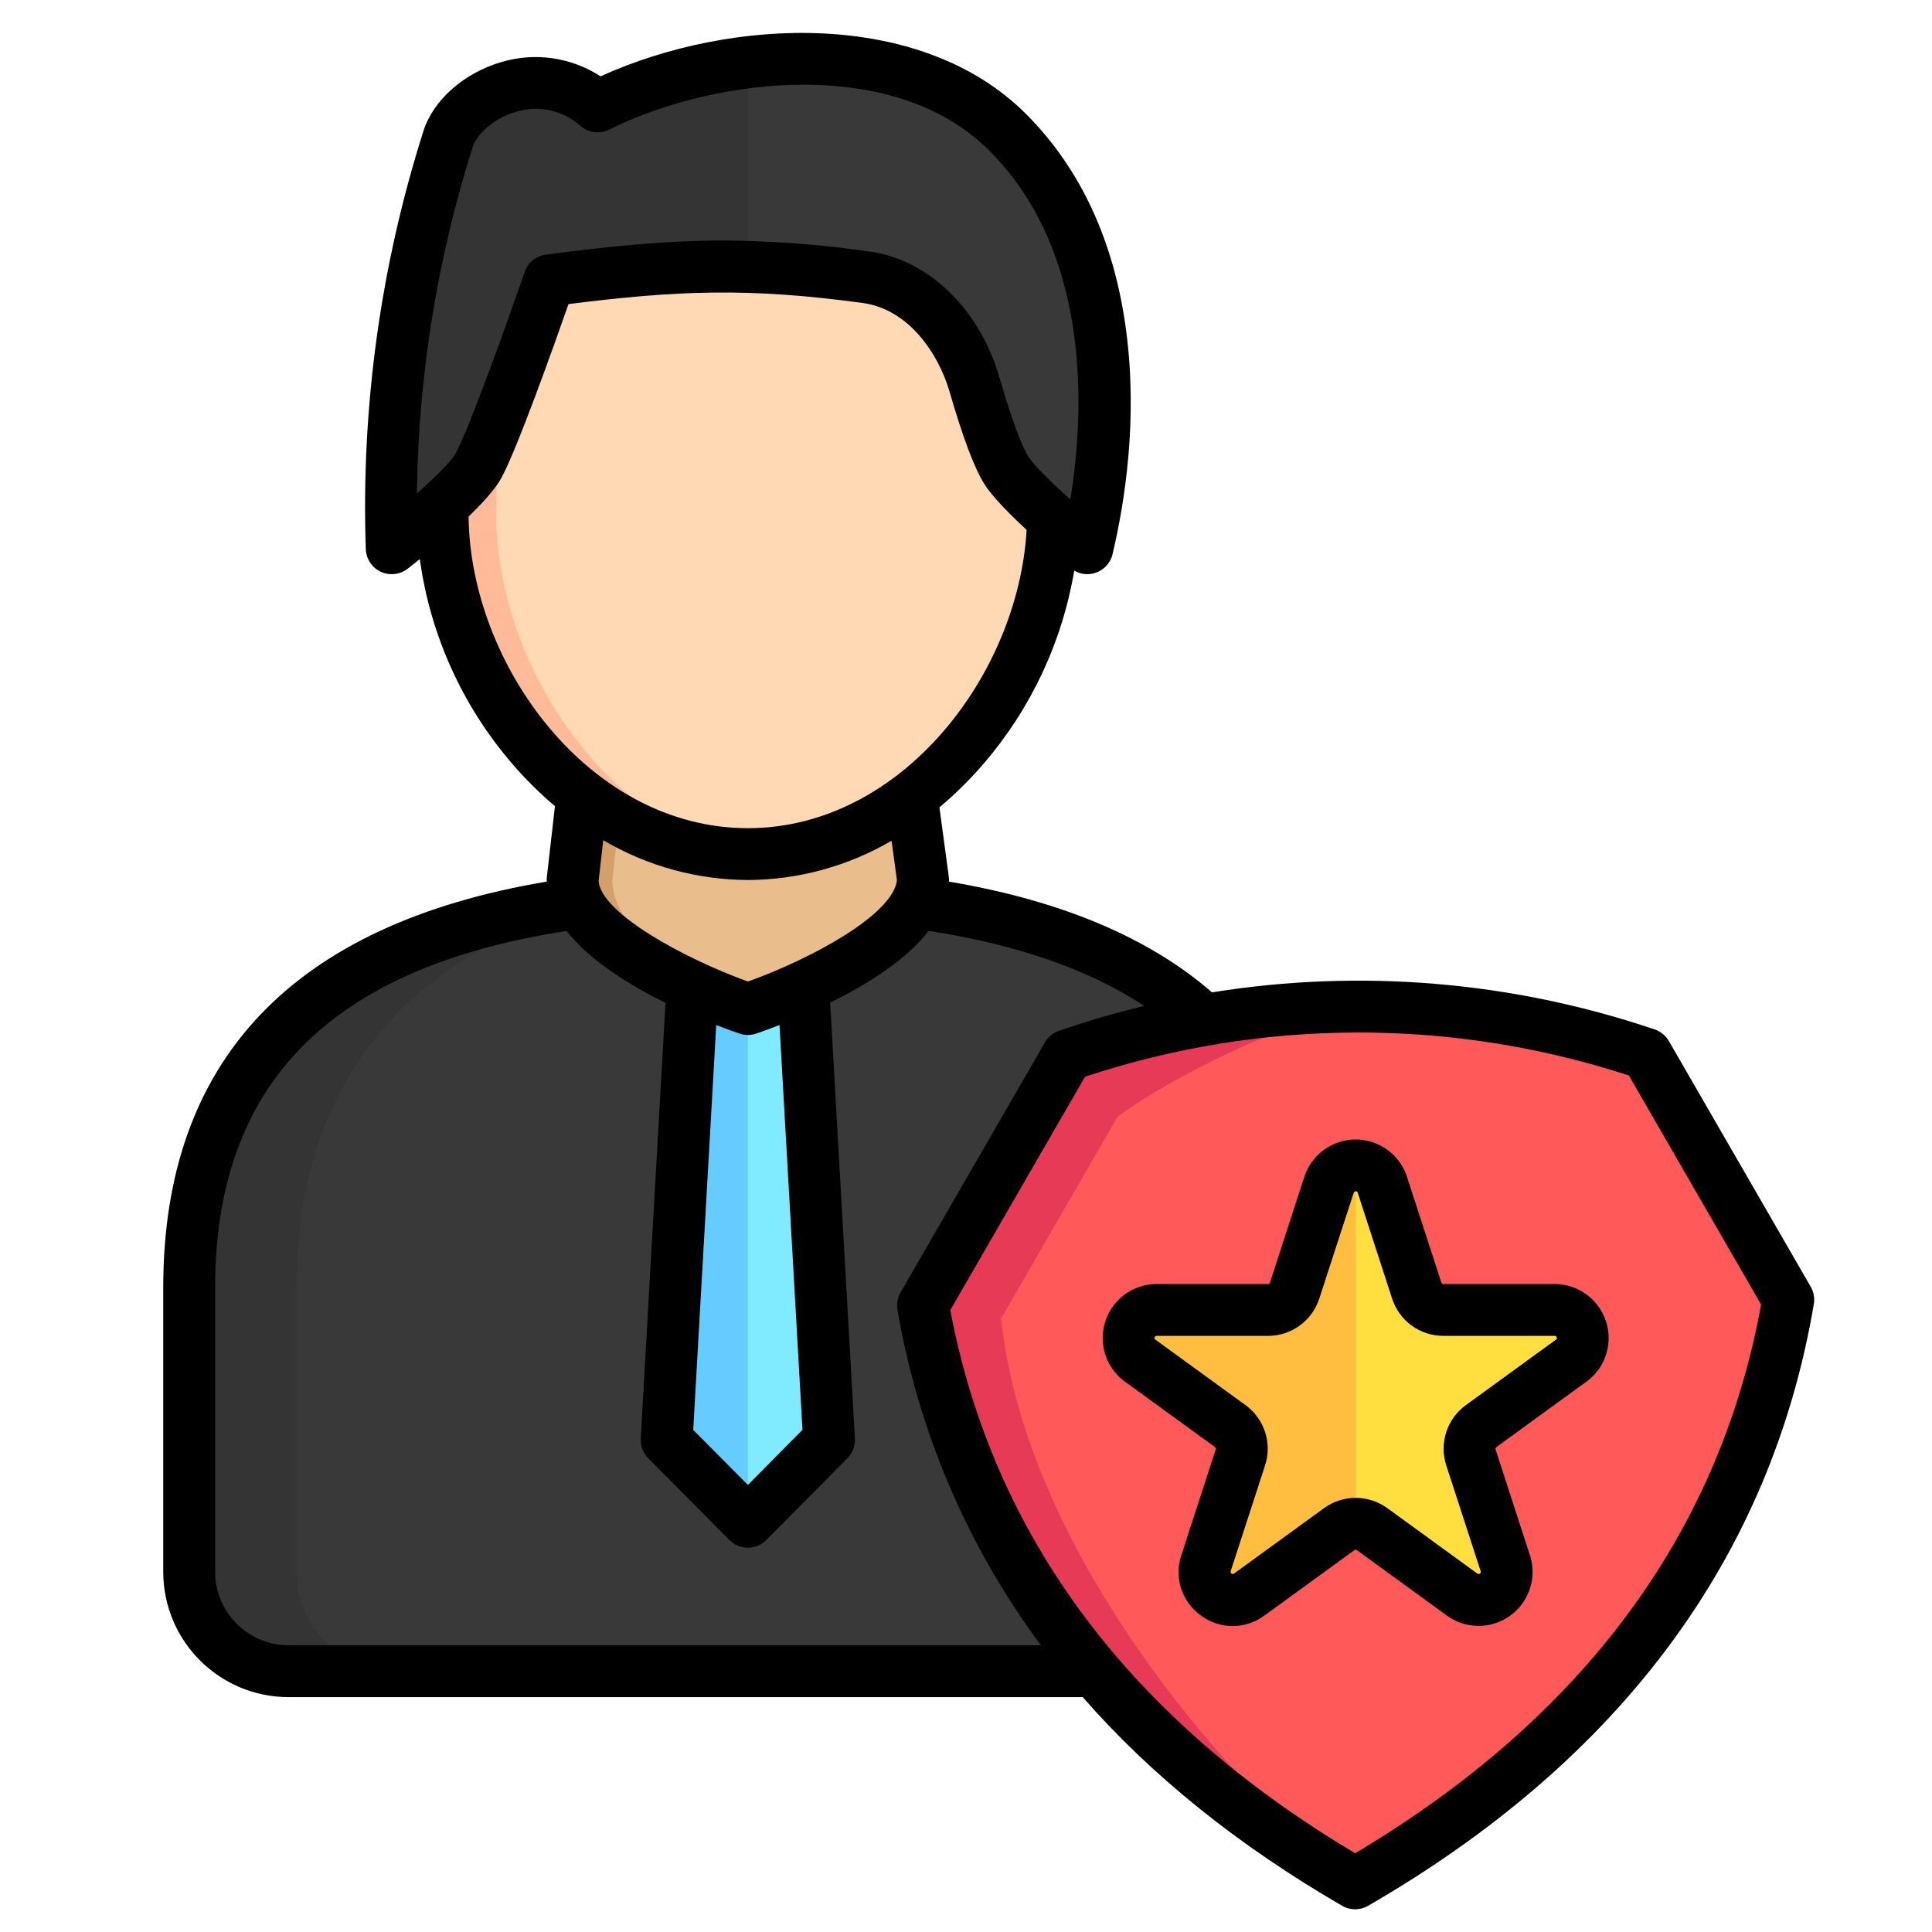
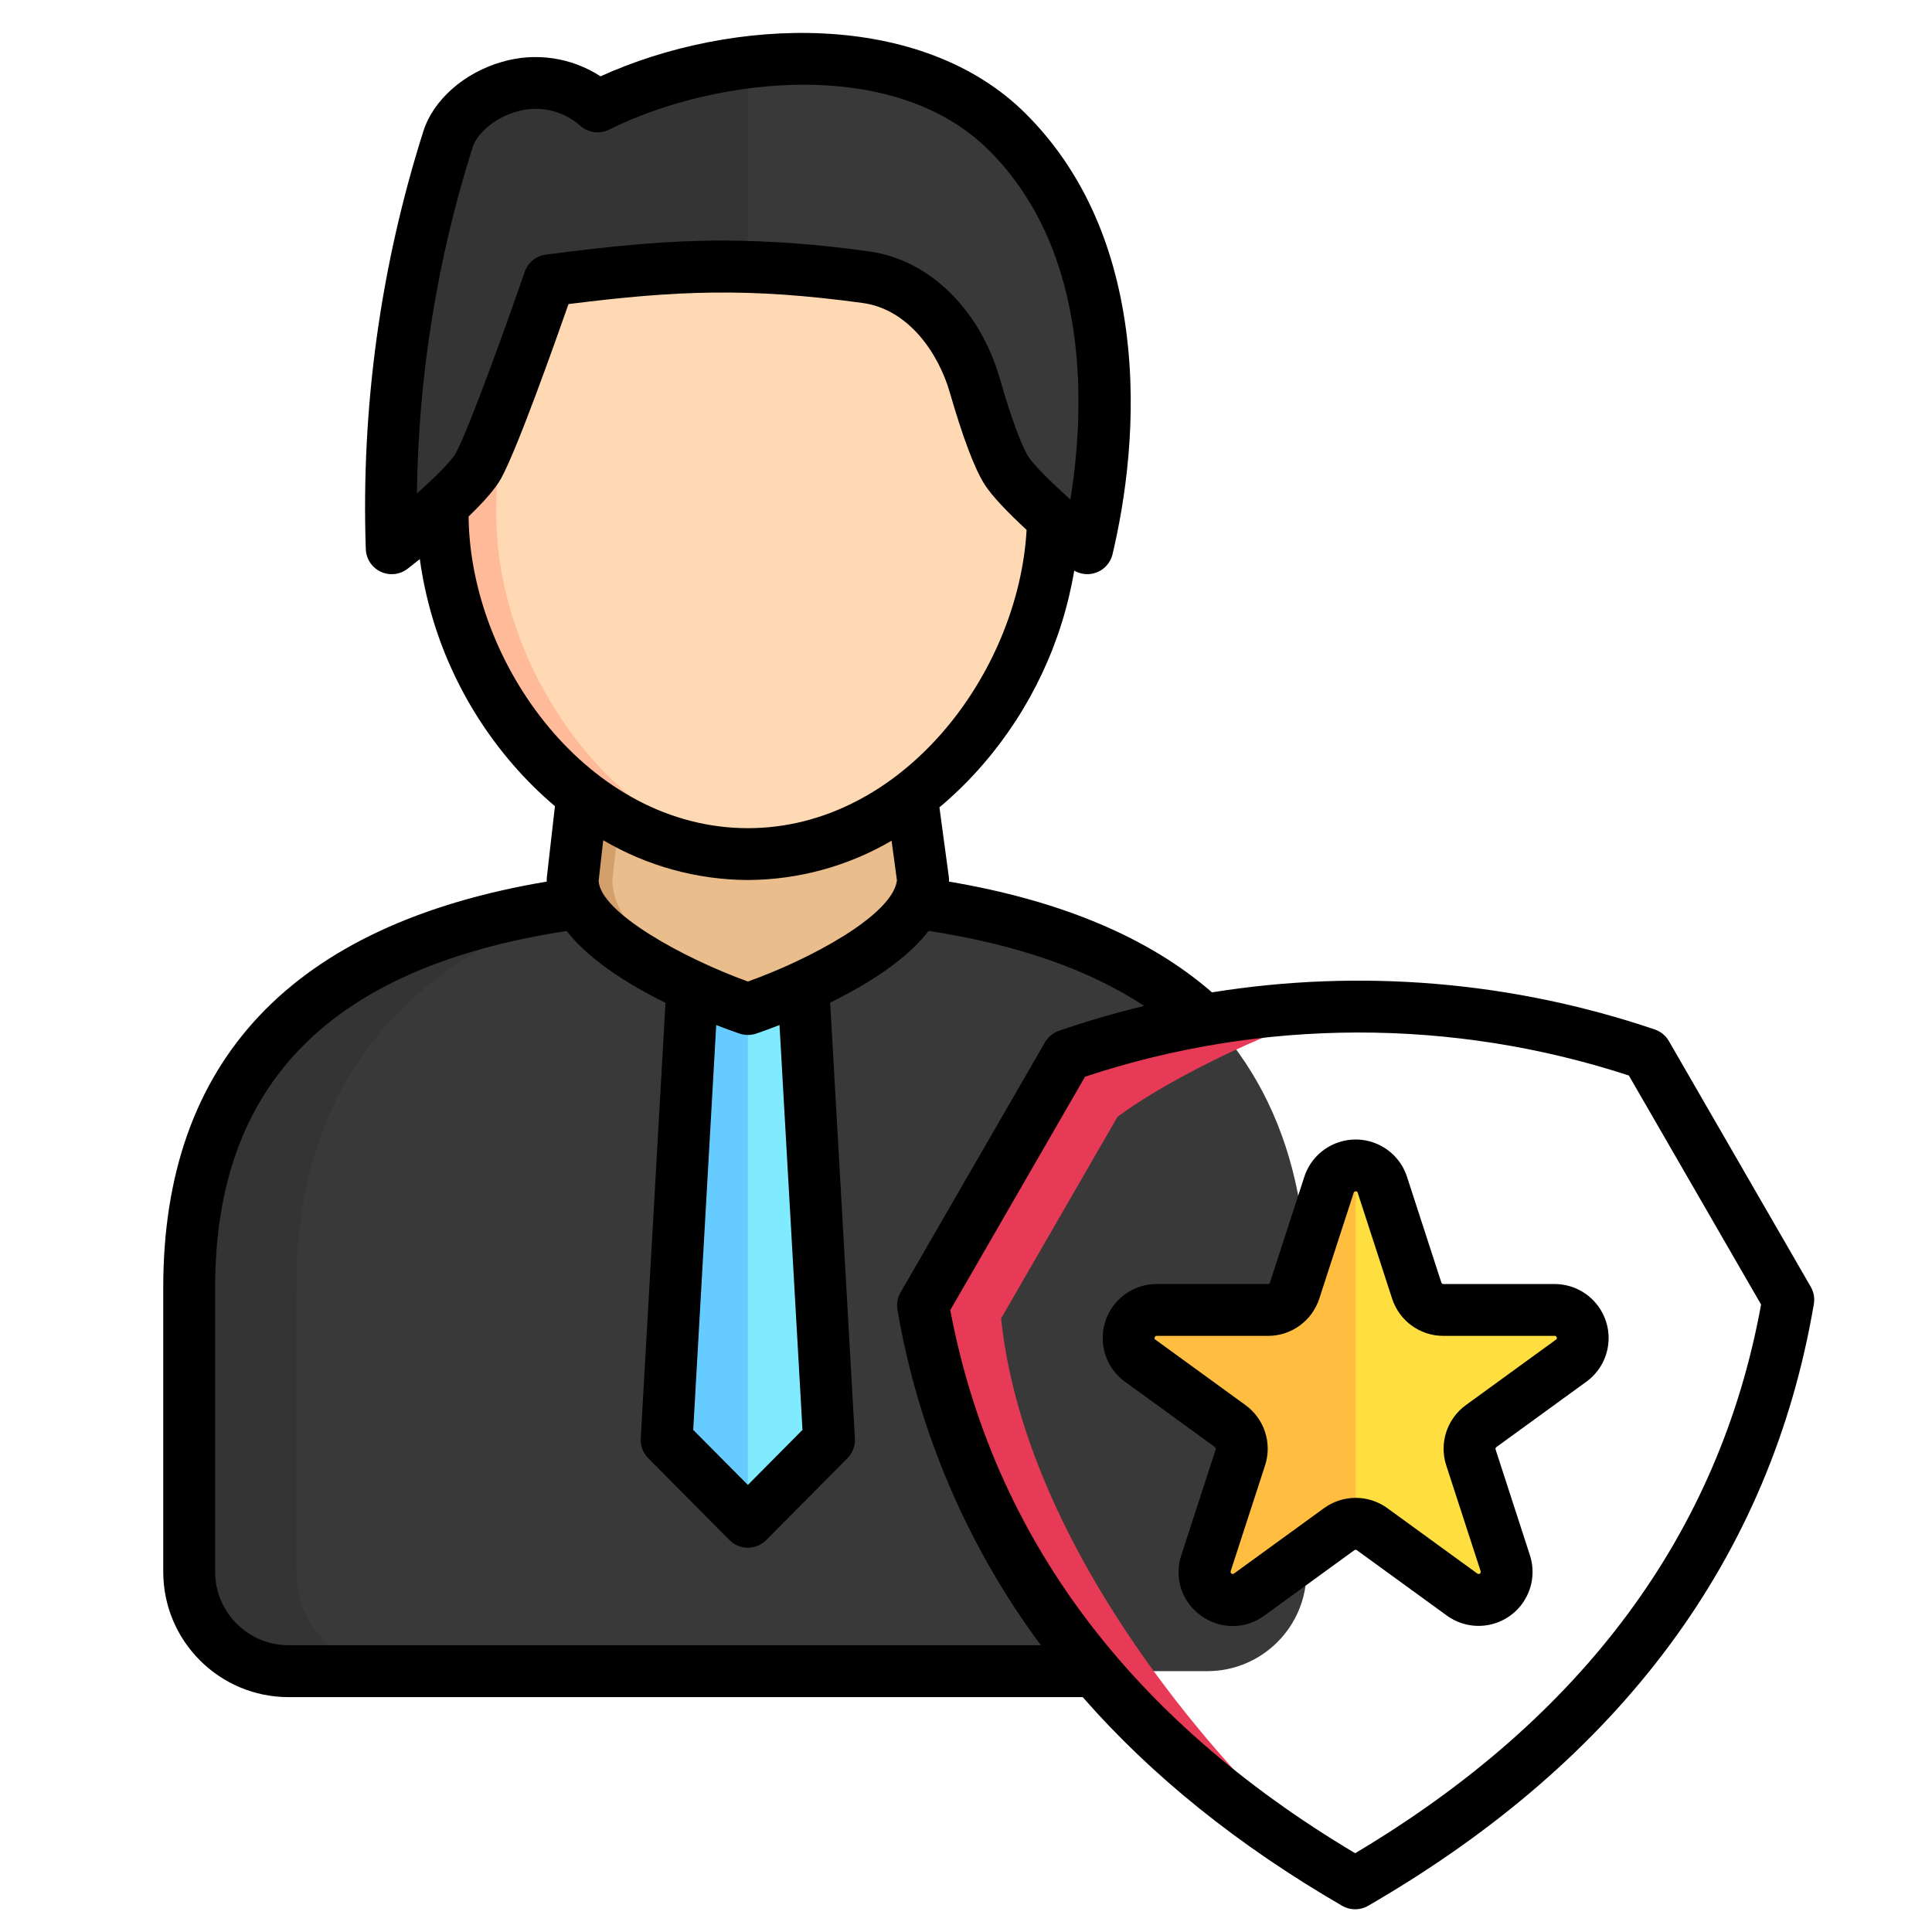
<svg xmlns="http://www.w3.org/2000/svg" version="1.1" id="Layer_1" x="0px" y="0px" width="85px" height="85px" viewBox="0 0 85 85" xml:space="preserve">
  <g id="Layer_1_1_" display="none">
    <path display="inline" fill="#AB604B" d="M27.595,15.715V32.48H9.906V15.715c0-4.884,3.961-8.845,8.844-8.845   C23.602,6.87,27.595,10.805,27.595,15.715z" />
    <path display="inline" fill="#8B4F4F" d="M14.308,8.076c-2.629,1.533-4.401,4.376-4.401,7.639V32.48h4.401V8.076z" />
    <path display="inline" fill="#65B9FF" d="M51.619,24.02v6.113H29.776V24.02c0-2.837,2.304-5.142,5.142-5.142h11.566   C49.322,18.878,51.619,21.182,51.619,24.02z" />
    <path display="inline" fill="#3E7FFF" d="M34.917,18.876h1.393c-2.836,0-5.139,2.303-5.139,5.14v6.117h-1.394v-6.117   C29.778,21.179,32.081,18.876,34.917,18.876z" />
    <rect x="29.778" y="26.945" display="inline" fill="#FFAF93" width="4.372" height="3.188" />
    <rect x="29.778" y="26.945" display="inline" fill="#EE8778" width="1.393" height="3.188" />
    <rect x="47.25" y="27.942" display="inline" fill="#FFAF93" width="4.368" height="3.19" />
    <path display="inline" fill="#F44AAF" d="M33.148,37.414v8.063H4.339v-8.063c0-3.742,3.039-6.781,6.782-6.781h15.256   C30.119,30.633,33.148,33.672,33.148,37.414z" />
    <path display="inline" fill="#E2429A" d="M11.12,30.63h1.838c-3.742,0-6.778,3.038-6.778,6.779v8.067H4.341v-8.067   C4.341,33.668,7.379,30.63,11.12,30.63z" />
    <rect x="4.34" y="41.271" display="inline" fill="#FFAF93" width="5.767" height="4.206" />
    <rect x="4.34" y="41.271" display="inline" fill="#EE8778" width="1.839" height="4.206" />
    <rect x="27.387" y="41.269" display="inline" fill="#FFAF93" width="5.763" height="4.208" />
    <g display="inline">
      <path fill="#FFAF93" d="M43.545,17.228V19.5c0,2.513-3.059,3.793-4.843,2.008c-0.521-0.515-0.832-1.224-0.832-2.008v-2.272H43.545    z" />
      <path fill="#FFAF93" d="M45.906,6.854v6.916c0,2.871-2.327,5.198-5.198,5.198l0,0c-2.871,0-5.199-2.327-5.199-5.198V6.854H45.906z    " />
      <path fill="#FFAF93" d="M45.904,6.852v6.916c0,0.164-0.006,0.328-0.023,0.486c-0.018,0.229-0.059,0.451-0.111,0.673    c-0.521,2.319-2.588,4.041-5.059,4.041c-2.872,0-5.2-2.325-5.2-5.2V6.852H45.904z" />
      <path fill="#AB604B" d="M47.016,12.657V6.361c0,0,0.104-3.183-4.152-4.082c-4.975-1.052-5.344,1.21-5.344,1.21h-0.588    c-1.414,0-2.56,1.146-2.56,2.56v6.607h1.142v-3.51c0-1.185,0.96-2.145,2.145-2.145l0,0c0.096,0.071,1.065,1.418,3.03,1.418h4.48    c0.406,0,0.735,0.329,0.735,0.735v3.502L47.016,12.657L47.016,12.657z" />
      <path fill="#AB604B" d="M35.51,10.02v2.641h-1.142v-2.249C34.685,10.166,35.077,10.02,35.51,10.02z" />
      <path fill="#8B4F4F" d="M37.033,3.49H36.93c-1.414,0-2.56,1.146-2.56,2.56v6.607h1.142V9.146c0-0.966,0.643-1.771,1.521-2.04V3.49    z" />
      <path fill="#FFAF93" d="M47.734,12.433c0,1.02-0.816,1.836-1.836,1.836v-3.663C46.918,10.606,47.734,11.424,47.734,12.433z" />
      <path fill="#EE8778" d="M46.389,10.68c-0.156-0.043-0.318-0.074-0.49-0.074v3.663c0.172,0,0.334-0.03,0.49-0.073V10.68z     M39.584,21.489l0.022,0.021c0.415,0.415,0.947,0.703,1.554,0.785c-0.793,0.159-1.765-0.093-2.457-0.785    c-1.177-1.161-0.742-2.514-0.836-3.39c-1.542-1.015-2.354-2.657-2.354-4.352v0.503c-1.736,0-2.509-2.196-1.147-3.271    c0.318-0.251,0.711-0.392,1.147-0.392V9.15c0-0.962,0.629-1.776,1.51-2.05v6.668c0,2.632,1.942,4.777,4.411,5.137    c0.77-0.096,1.488-0.377,2.11-0.777v0.896c-1.051,0.557-2.234,0.764-3.124,0.695C39.481,19.675,38.926,20.822,39.584,21.489z" />
      <path fill="#EE8778" d="M41.119,13.069v0.742c0,0.252-0.204,0.456-0.456,0.456s-0.456-0.204-0.456-0.456v-0.742    c0-0.252,0.204-0.456,0.456-0.456C40.917,12.613,41.119,12.82,41.119,13.069z M39.079,15.438c0.163,0.749,0.828,1.309,1.625,1.309    s1.462-0.561,1.624-1.309H39.079z" />
-       <path fill="#312E4B" d="M39.236,11.243c-0.244-1.121-1.852-1.122-2.096,0H39.236z M44.275,11.243    c-0.244-1.121-1.854-1.122-2.096,0H44.275z" />
    </g>
    <g display="inline">
      <path fill="#FFAF93" d="M22.132,27.657v2.702c0,1.867-1.519,3.378-3.371,3.378c-0.94,0-1.776-0.376-2.39-0.989    c-0.619-0.612-0.988-1.455-0.988-2.389v-2.702H22.132z" />
      <path fill="#FFAF93" d="M24.938,15.611v7.93c0,0.195-0.006,0.39-0.027,0.578c-0.021,0.271-0.069,0.536-0.133,0.801    c-1.059,4.717-6.949,6.436-10.391,2.994c-1.121-1.121-1.811-2.667-1.811-4.373v-7.93H24.938z" />
      <path fill="#FFAF93" d="M27.116,21.954c0,1.212-0.973,2.185-2.185,2.185v-4.357C26.144,19.781,27.116,20.754,27.116,21.954z" />
      <path fill="#EE8778" d="M25.515,19.869c-0.187-0.051-0.38-0.088-0.583-0.088v4.357c0.203,0,0.396-0.037,0.583-0.088V19.869z     M17.425,32.727l0.025,0.026c0.489,0.489,1.127,0.838,1.843,0.935c-0.175,0.034-0.349,0.052-0.532,0.052    c-0.943,0-1.782-0.384-2.385-0.986c-0.629-0.62-0.995-1.459-0.995-2.394v-1.642c-1.821-1.199-2.804-3.15-2.804-5.179l0.077,0.607    c-1.214,0-2.27-0.983-2.27-2.197c0-1.135,0.909-2.166,2.192-2.166v-4.175h1.799v7.931c0,3.167,2.337,5.694,5.249,6.113    c0.917-0.113,1.765-0.445,2.507-0.926v1.065c-1.235,0.66-2.644,0.911-3.712,0.829C17.302,30.569,16.639,31.932,17.425,32.727z" />
      <path fill="#EE8778" d="M19.246,23.41v0.883c0,0.301-0.242,0.543-0.542,0.543c-0.3,0-0.542-0.242-0.542-0.543V23.41    c0-0.3,0.242-0.542,0.542-0.542C19.007,22.868,19.246,23.114,19.246,23.41z M16.82,26.101c0.449,2.066,3.415,2.068,3.865,0H16.82z    " />
      <path fill="#312E4B" d="M17.007,21.444c-0.125-0.574-0.636-1.004-1.246-1.004c-0.612,0-1.122,0.43-1.247,1.004H17.007z M23,21.444    c-0.125-0.574-0.635-1.004-1.246-1.004c-0.611,0-1.121,0.43-1.246,1.004H23z" />
      <path fill="#AB604B" d="M25.346,15.129L25.346,15.129c0,2.035-1.65,3.685-3.686,3.685h-6.113c-2.035,0-3.686-1.649-3.686-3.685    l0,0" />
      <path fill="#8B4F4F" d="M14.287,15.129h-2.426c0,1.59,1.014,2.934,2.426,3.449V15.129z" />
    </g>
  </g>
  <g id="Layer_2" display="none">
    <path display="inline" fill="#E83D62" d="M82.23,70.102v12.896H48.127V70.102c0-4.433,3.598-8.028,8.027-8.028h18.061   C78.646,62.072,82.23,65.669,82.23,70.102L82.23,70.102z" />
    <path display="inline" fill="#CE2955" d="M56.152,62.07h2.177c-4.433,0.002-8.022,3.594-8.026,8.023v12.902H48.13V70.095   C48.131,65.664,51.723,62.072,56.152,62.07L56.152,62.07z" />
    <path display="inline" fill="#FFAF93" d="M48.13,74.667h6.825v8.33H48.13V74.667z" />
    <path display="inline" fill="#FFAF93" d="M73.701,72.107h5.682v6.941h-5.682V72.107z M68.881,59.473v2.955   c0,3.27-3.979,4.934-6.299,2.612c-0.695-0.688-1.086-1.632-1.08-2.612v-2.955H68.881z" />
    <path display="inline" fill="#FFAF93" d="M73.313,43.298v10.798c0.049,4.483-3.545,8.157-8.027,8.206   c-4.48,0.052-8.157-3.544-8.206-8.026c-0.001-0.06-0.001-0.119,0-0.18V43.299L73.313,43.298L73.313,43.298z" />
    <path display="inline" fill="#FFAF93" d="M73.309,43.294v10.799c0,0.255-0.011,0.511-0.037,0.759   c-0.029,0.354-0.088,0.707-0.174,1.051c-0.832,3.691-4.113,6.313-7.898,6.31c-4.482,0.001-8.116-3.632-8.119-8.114   c0,0,0-0.002,0-0.004v-10.8H73.309L73.309,43.294z" />
    <path display="inline" fill="#AB604B" d="M75.041,52.359v-9.832c0,0,0.163-4.969-6.48-6.374c-7.768-1.643-8.347,1.89-8.347,1.89   h-0.917c-2.208,0-3.997,1.791-3.997,3.997v10.316h1.783v-5.481c0-1.851,1.499-3.349,3.349-3.349   c0.101,0.074,1.699,2.215,4.729,2.215h6.995c0.635,0,1.148,0.514,1.148,1.146v5.469h1.736V52.359z" />
    <path display="inline" fill="#AB604B" d="M57.079,48.24v4.123h-1.782v-3.51C55.807,48.455,56.436,48.239,57.079,48.24z" />
    <path display="inline" fill="#8B4F4F" d="M59.457,38.045h-0.16c-2.207,0-3.997,1.79-3.997,3.997v10.317h1.783v-5.482   c0-1.508,1.003-2.766,2.374-3.186V38.045z" />
    <path display="inline" fill="#FFAF93" d="M76.166,52.009c0.006,1.578-1.27,2.863-2.848,2.868c-0.006,0-0.012,0-0.02,0v-5.719   c1.576-0.008,2.86,1.266,2.866,2.842C76.166,52.003,76.166,52.006,76.166,52.009z" />
    <path display="inline" fill="#EE8778" d="M74.063,49.271c-0.246-0.071-0.504-0.111-0.764-0.113v5.719   c0.266,0,0.52-0.047,0.764-0.115V49.271z M63.441,66.146l0.033,0.035c0.651,0.666,1.506,1.096,2.428,1.226   c-1.238,0.25-2.758-0.146-3.836-1.226c-0.842-0.828-1.313-1.963-1.307-3.144v-2.147c-2.301-1.496-3.684-4.054-3.676-6.796v0.785   c-1.586,0.004-2.873-1.278-2.878-2.862c0-0.006,0-0.01,0-0.015c0-0.901,0.427-1.71,1.086-2.229   c0.511-0.402,1.142-0.619,1.792-0.612v-2.276c0-1.503,0.98-2.773,2.355-3.201v10.412c0,4.102,3.024,7.459,6.89,8.021   c1.175-0.152,2.3-0.567,3.293-1.212V62.3c-1.64,0.87-3.485,1.193-4.877,1.087c-1.468-0.068-2.335,1.721-1.306,2.764v-0.004H63.441z   " />
    <path display="inline" fill="#EE8778" d="M65.838,53.003v1.158c0,0.396-0.32,0.713-0.714,0.713s-0.712-0.317-0.712-0.713v-1.158   c0-0.394,0.318-0.713,0.712-0.713S65.838,52.609,65.838,53.003z M62.65,56.701c0.31,1.4,1.695,2.287,3.096,1.979   c0.988-0.218,1.762-0.99,1.979-1.979H62.65z" />
    <path display="inline" fill="#312E4B" d="M62.896,50.148c-0.199-0.901-1.095-1.475-1.998-1.274   c-0.637,0.142-1.135,0.638-1.275,1.274H62.896z M70.764,50.148c-0.199-0.901-1.093-1.475-1.996-1.274   c-0.638,0.142-1.135,0.638-1.274,1.274H70.764z" />
  </g>
  <g>
    <path fill="#393939" d="M12.691,73.523c-2.412,0-4.368-1.955-4.368-4.368l0,0V56.644c0-13.574,11.004-18.455,24.579-18.455   c13.574,0,24.578,4.879,24.578,18.454v12.513c0,2.413-1.956,4.368-4.367,4.368l0,0H12.691z" />
    <path fill="#343434" d="M17.408,73.523h-4.716c-2.412,0-4.368-1.955-4.368-4.368l0,0V56.644c0-13.574,11.004-18.455,24.579-18.455   c0.796,0,1.582,0.017,2.358,0.052C22.792,38.792,13.04,43.865,13.04,56.644v12.512C13.04,71.568,14.996,73.523,17.408,73.523   L17.408,73.523z" />
    <path fill="#80EAFF" d="M36.475,63.353l-3.572,3.599l-3.572-3.599l1.165-20.503h4.815L36.475,63.353z" />
    <path fill="#66CCFF" d="M32.902,66.951l-3.572-3.599l1.165-20.503h2.408V66.951z" />
    <path fill="#EABD8C" d="M40.61,38.708c-0.154,3.171-7.708,5.685-7.708,5.685s-7.708-2.616-7.708-5.685l0.843-7.45h13.565   L40.61,38.708z" />
    <path fill="#D3A06C" d="M32.902,44.393c0,0-7.708-2.616-7.708-5.685l0.843-7.45h1.747l-0.843,7.45   C26.94,41.775,32.902,44.393,32.902,44.393z" />
    <path fill="#FFD9B3" d="M46.33,22.598c0,7.417-6.012,14.977-13.429,14.977c-7.416,0-13.428-7.561-13.428-14.977   c0-13.428,6.012-14.977,13.428-14.977C40.318,7.621,46.33,10.418,46.33,22.598z" />
    <path fill="#FFBB99" d="M32.436,37.564c-7.201-0.309-12.962-7.706-12.962-14.966c0-13.428,6.013-14.977,13.429-14.977   c0.349,0,0.694,0.006,1.037,0.02c-6.796,0.21-12.106,2.337-12.106,14.958C21.832,29.045,26.375,35.886,32.436,37.564z" />
    <path fill="#393939" d="M19.71,6.119c0.59-1.869,3.976-3.664,6.58-1.438c4.95-2.471,13.404-3.499,18.04,1.137   c4.894,4.894,4.83,12.704,3.505,18.3c0,0-2.905-2.38-3.559-3.429c-0.453-0.728-0.972-2.294-1.399-3.767   c-0.666-2.295-2.406-4.404-4.775-4.727c-5.379-0.731-8.644-0.553-13.936,0.138c0,0-2.313,6.702-3.117,8.161   c-0.635,1.153-3.817,3.623-3.817,3.623C17.028,18.022,17.866,11.935,19.71,6.119z" />
-     <path fill="#FF5959" d="M78.678,57.185c-1.989,11.694-9.155,19.945-19.057,25.673C49.79,77.171,42.658,69.021,40.61,57.434   l6.354-11.005c8.25-2.838,17.21-2.857,25.472-0.055L78.678,57.185z" />
    <path fill="#E63A57" d="M59.526,82.802c-9.781-5.686-16.875-13.819-18.917-25.368l6.353-11.005   c3.102-1.171,8.216-2.213,12.68-2.143c-3.049,0.637-8.147,3.099-10.479,4.854l-5.119,8.867   C45.172,68.778,54.927,79.329,59.526,82.802z" />
    <path fill="#FFDF40" d="M60.817,52.127l1.512,4.654c0.166,0.508,0.64,0.852,1.174,0.852h4.894c0.682,0,1.234,0.554,1.234,1.234   c0,0.396-0.189,0.767-0.508,0.999l-3.959,2.876c-0.433,0.313-0.613,0.871-0.448,1.38l1.512,4.653   c0.21,0.648-0.144,1.345-0.792,1.556c-0.376,0.122-0.788,0.057-1.107-0.176l-3.959-2.876c-0.433-0.313-1.018-0.313-1.45,0   l-3.959,2.876c-0.551,0.4-1.323,0.279-1.725-0.272c-0.231-0.319-0.297-0.731-0.175-1.107l1.512-4.653   c0.166-0.509-0.016-1.065-0.448-1.38l-3.958-2.876c-0.552-0.4-0.674-1.173-0.273-1.724c0.232-0.32,0.604-0.51,0.999-0.51h4.893   c0.535,0,1.01-0.344,1.174-0.852l1.513-4.654c0.211-0.648,0.907-1.002,1.556-0.791C60.401,51.459,60.695,51.753,60.817,52.127z" />
    <path fill="#343434" d="M32.902,11.743c-2.804-0.08-5.357,0.152-8.736,0.593c0,0-2.313,6.702-3.117,8.161   c-0.635,1.152-3.818,3.623-3.818,3.623c-0.204-6.097,0.634-12.185,2.479-18c0.59-1.869,3.977-3.664,6.58-1.438   c2.082-1.009,4.316-1.665,6.613-1.942V11.743z" />
    <path fill="#FFBE40" d="M59.643,67.044c-0.26,0-0.515,0.083-0.725,0.235l-3.959,2.876c-0.551,0.4-1.323,0.279-1.724-0.272   c-0.232-0.319-0.298-0.731-0.176-1.107l1.513-4.653c0.165-0.509-0.017-1.065-0.449-1.38l-3.958-2.876   c-0.551-0.4-0.673-1.173-0.272-1.724c0.231-0.32,0.604-0.51,0.998-0.51h4.893c0.535,0,1.01-0.344,1.174-0.852l1.513-4.654   c0.159-0.513,0.637-0.86,1.174-0.853L59.643,67.044z" />
    <path d="M79.665,56.613l-6.241-10.81c-0.138-0.239-0.358-0.42-0.619-0.51C66.54,43.17,59.853,42.61,53.322,43.66   c-2.764-2.408-6.648-4.044-11.574-4.873c0-0.008,0.002-0.017,0.003-0.023c0.003-0.07,0-0.14-0.01-0.208l-0.41-3.036   c0.695-0.582,1.34-1.219,1.931-1.906c2.085-2.417,3.469-5.36,4-8.509c0.543,0.317,1.241,0.135,1.559-0.409   c0.057-0.098,0.1-0.203,0.126-0.313c0.555-2.347,1.11-5.956,0.6-9.826c-0.517-3.925-2-7.136-4.408-9.544   c-4.6-4.6-12.91-4.289-18.719-1.655c-1.283-0.834-2.866-1.066-4.334-0.636c-1.667,0.477-3.026,1.676-3.461,3.055   c-1.886,5.938-2.743,12.156-2.532,18.383c0.022,0.63,0.55,1.123,1.18,1.101c0.24-0.008,0.471-0.092,0.661-0.239   c0.106-0.083,0.295-0.23,0.536-0.424c0.459,3.336,1.875,6.468,4.076,9.017c0.573,0.666,1.198,1.286,1.869,1.854L24.06,38.58   c-0.004,0.042-0.007,0.085-0.007,0.128c0,0.026,0.002,0.052,0.002,0.079c-11.196,1.88-16.873,7.881-16.873,17.857v12.513   c0.003,3.041,2.468,5.506,5.509,5.509h34.944c3.031,3.467,6.836,6.526,11.414,9.181c0.354,0.205,0.79,0.205,1.143,0   c11.12-6.433,17.717-15.338,19.609-26.471C79.847,57.113,79.799,56.844,79.665,56.613z M20.798,6.463   c0.168-0.533,0.896-1.256,1.913-1.547c0.991-0.302,2.068-0.062,2.837,0.633c0.349,0.298,0.841,0.359,1.251,0.154   c2.483-1.24,5.676-1.977,8.554-1.977h0.07c2.382,0.01,5.721,0.522,8.099,2.899c4.529,4.529,4.182,11.563,3.57,15.352   c-0.83-0.748-1.612-1.51-1.85-1.891c-0.184-0.295-0.593-1.139-1.271-3.481c-0.873-3.012-3.118-5.186-5.718-5.54   c-2.136-0.31-4.292-0.471-6.45-0.483c-2.447,0-4.803,0.231-7.787,0.62c-0.429,0.056-0.791,0.35-0.931,0.759   c-0.635,1.839-2.418,6.857-3.038,7.983c-0.189,0.343-0.877,1.03-1.705,1.765C18.405,16.535,19.233,11.396,20.798,6.463z    M20.616,22.724c0.619-0.596,1.17-1.201,1.432-1.677c0.7-1.271,2.333-5.866,2.964-7.669c4.771-0.6,7.912-0.732,12.936-0.049   c2.073,0.282,3.36,2.285,3.832,3.914c0.584,2.015,1.084,3.34,1.526,4.052c0.342,0.546,1.102,1.316,1.861,2.019   c-0.362,6.338-5.488,13.122-12.265,13.122C25.914,36.434,20.683,29.223,20.616,22.724z M32.902,38.717   c2.223-0.01,4.405-0.606,6.324-1.729l0.236,1.749c-0.204,1.543-3.875,3.491-6.557,4.446c-2.833-1.024-6.481-3.023-6.568-4.425   l0.203-1.792C28.469,38.103,30.664,38.706,32.902,38.717z M35.306,62.909l-2.403,2.422l-2.404-2.422l1.012-17.811   c0.446,0.174,0.805,0.3,1.025,0.375c0.235,0.08,0.491,0.081,0.727,0.003c0.036-0.012,0.432-0.145,1.032-0.38L35.306,62.909z    M12.691,72.383c-1.781-0.002-3.225-1.446-3.226-3.228V56.644c0-8.949,5.063-14.085,15.463-15.685   c1.02,1.302,2.764,2.379,4.351,3.163L28.19,63.288c-0.019,0.323,0.101,0.64,0.33,0.868l3.572,3.6   c0.444,0.447,1.167,0.45,1.614,0.006c0.002-0.002,0.004-0.004,0.006-0.006l3.572-3.6c0.228-0.229,0.348-0.545,0.329-0.868   l-1.089-19.176c0.235-0.116,0.474-0.239,0.714-0.367c1.667-0.896,2.874-1.825,3.62-2.789c3.892,0.598,7.068,1.705,9.482,3.301   c-1.266,0.304-2.515,0.668-3.75,1.093c-0.26,0.09-0.479,0.27-0.615,0.508l-6.354,11.004c-0.134,0.233-0.182,0.506-0.135,0.771   c0.916,5.343,3.076,10.396,6.308,14.75L12.691,72.383z M59.621,81.534c-9.945-5.922-15.935-13.957-17.813-23.894l5.929-10.269   c7.765-2.575,16.15-2.593,23.926-0.053l5.817,10.076C75.651,67.45,69.646,75.566,59.621,81.534L59.621,81.534z M68.396,56.492   h-4.893c-0.04,0-0.076-0.026-0.089-0.064l-1.512-4.653c-0.405-1.248-1.746-1.931-2.993-1.524c-0.723,0.234-1.29,0.801-1.525,1.524   l-1.512,4.653c-0.012,0.038-0.048,0.064-0.089,0.064h-4.894c-1.312,0-2.375,1.063-2.375,2.376c0,0.76,0.363,1.475,0.979,1.921   l3.959,2.876c0.032,0.024,0.046,0.065,0.033,0.104l-1.512,4.653c-0.33,0.979,0.021,2.059,0.863,2.656   c0.829,0.616,1.963,0.616,2.792,0l3.959-2.876c0.032-0.024,0.076-0.024,0.109,0l3.958,2.876c1.063,0.771,2.547,0.536,3.318-0.525   c0.447-0.615,0.572-1.407,0.337-2.131L65.8,63.77c-0.013-0.038,0.001-0.08,0.034-0.104l3.958-2.876   c1.063-0.771,1.298-2.256,0.526-3.318C69.871,56.856,69.157,56.492,68.396,56.492z M68.451,58.942l-3.958,2.876   c-0.834,0.604-1.183,1.678-0.863,2.656l1.513,4.654c0.016,0.048-0.012,0.101-0.061,0.116c-0.028,0.01-0.06,0.004-0.084-0.013   l-3.957-2.876c-0.833-0.607-1.961-0.607-2.793,0l-3.959,2.876c-0.042,0.03-0.101,0.021-0.13-0.021   c-0.018-0.024-0.022-0.056-0.015-0.083l1.513-4.654c0.32-0.979-0.029-2.052-0.863-2.656l-3.958-2.876   c-0.037-0.018-0.053-0.063-0.036-0.1c0.001-0.001,0.002-0.003,0.003-0.004c0.021-0.064,0.052-0.064,0.088-0.064h4.893   c1.03,0.003,1.943-0.661,2.26-1.642l1.513-4.652c0.012-0.035,0.021-0.065,0.089-0.065c0.067,0,0.077,0.03,0.088,0.065l1.512,4.652   c0.317,0.98,1.229,1.645,2.26,1.642h4.893c0.036,0,0.067,0,0.089,0.064c0.02,0.036,0.006,0.082-0.03,0.102   C68.454,58.941,68.452,58.942,68.451,58.942L68.451,58.942z" />
  </g>
</svg>